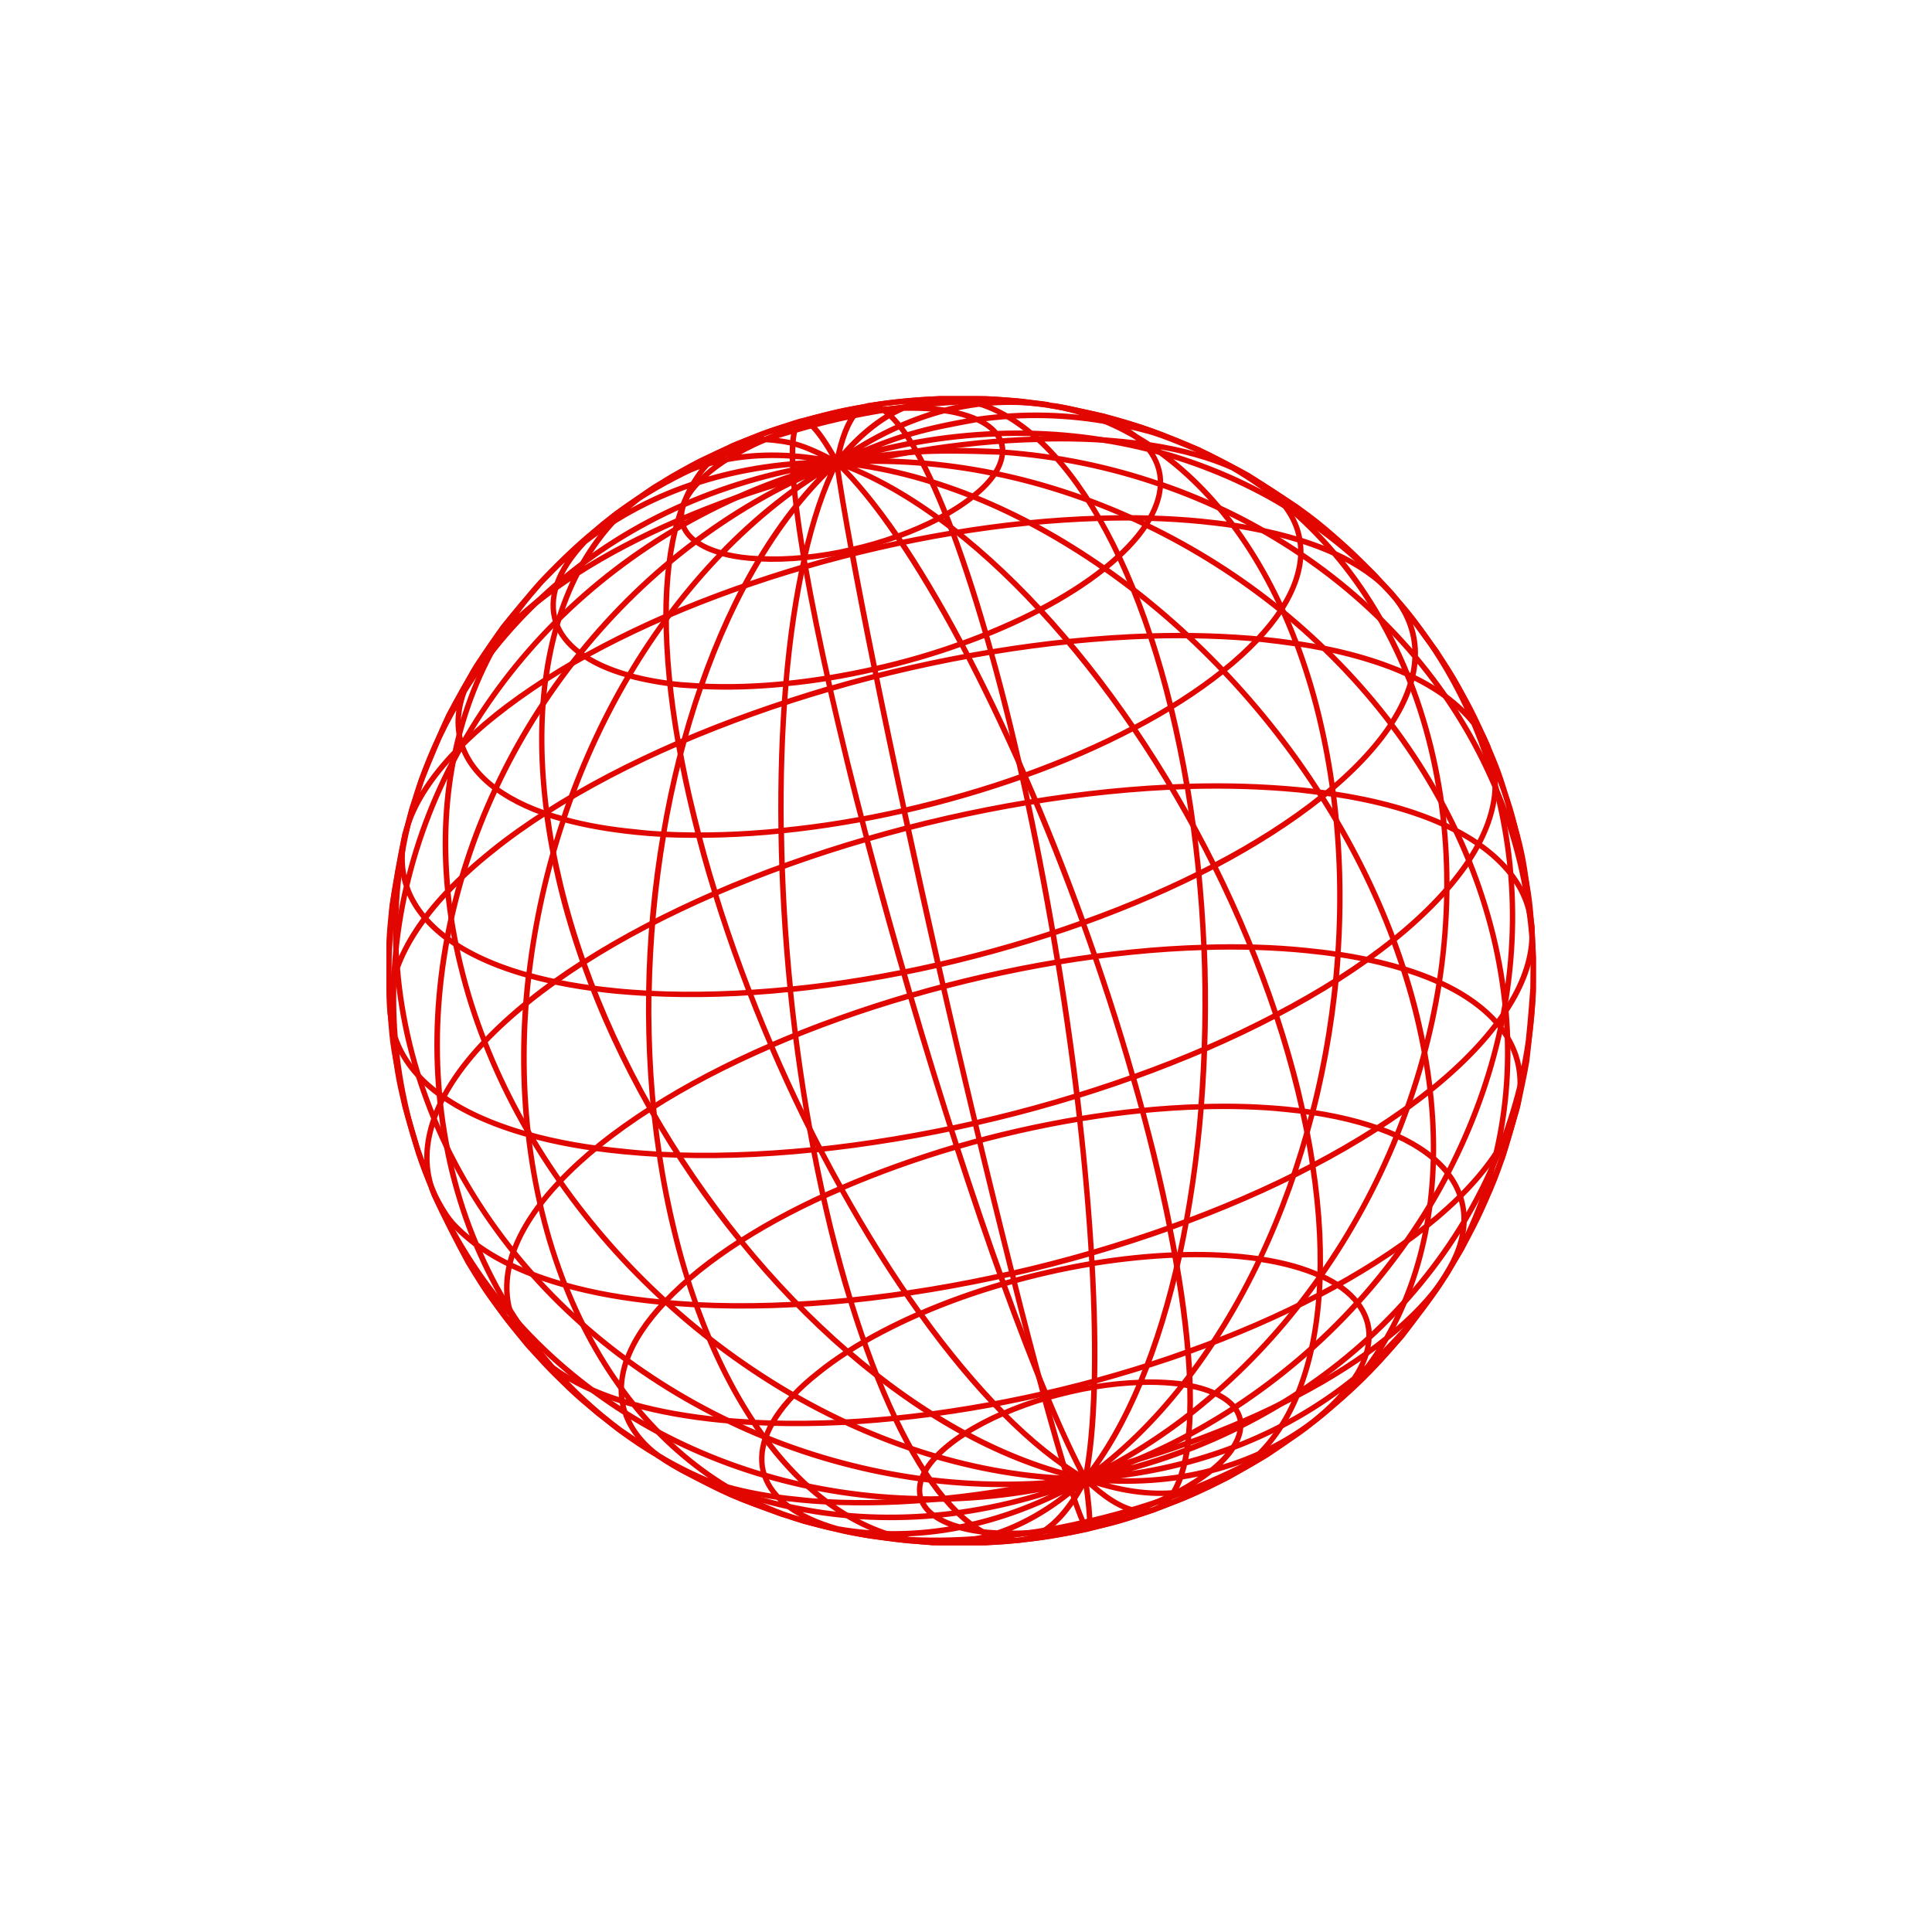
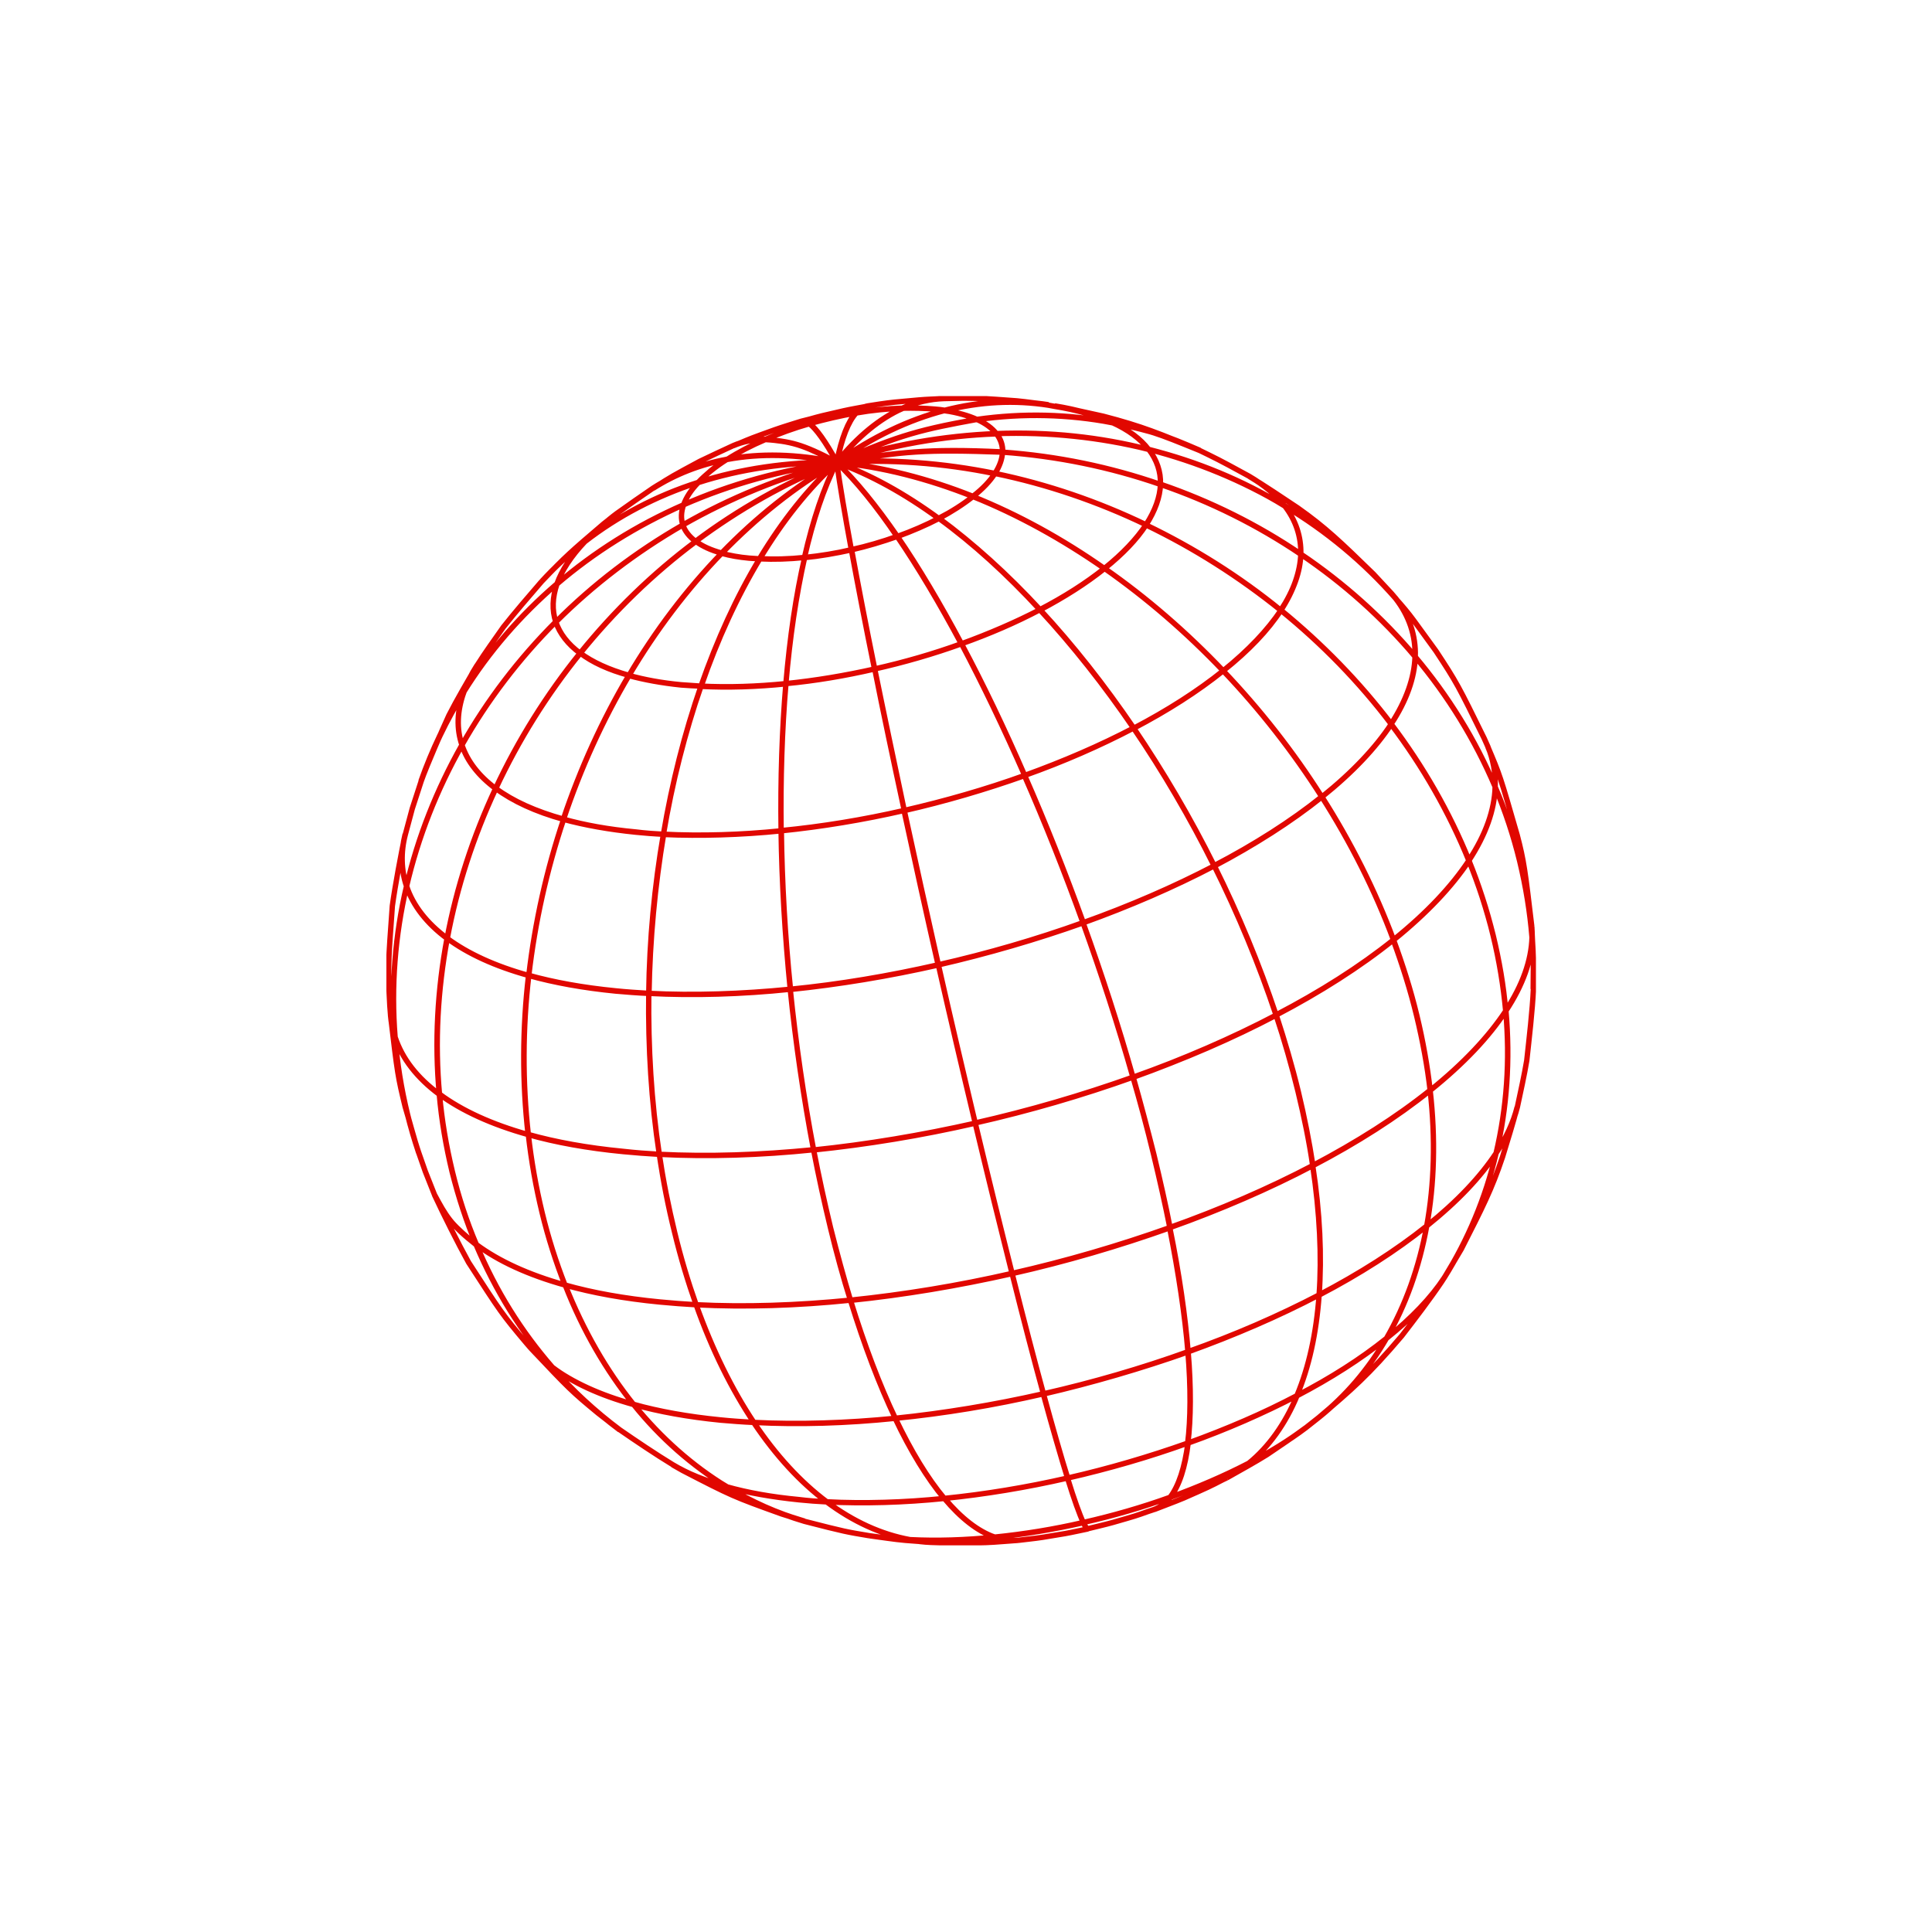
<svg xmlns="http://www.w3.org/2000/svg" width="200" height="200" viewBox="0 0 200 200" fill="none">
  <g clip-path="url(#clip0_4151_14987)">
-     <path d="M128.425 147.628C133.378 145.139 137.834 142.058 141.721 138.479M128.425 147.628C128.425 148.339 128.164 149.074 127.643 149.856M128.425 147.628C123.519 150.093 118.115 151.965 112.238 153.126M128.425 147.628C128.401 148.315 128.141 149.074 127.643 149.832C122.974 151.61 117.855 152.723 112.356 153.079M141.721 138.479C141.674 139.783 141.176 141.205 140.228 142.674M141.721 138.479C145.608 134.901 148.902 130.872 151.557 126.463M141.721 138.479C141.674 139.807 141.176 141.205 140.228 142.651C143.759 139.783 146.793 136.418 149.21 132.673L149.589 132.08C150.846 130.113 151.509 128.241 151.557 126.463M140.228 142.674C136.554 145.637 132.336 148.078 127.643 149.856M140.228 142.674C139.28 144.144 137.834 145.661 135.938 147.178M140.228 142.674C143.759 139.807 146.793 136.441 149.21 132.697C148.025 134.403 146.39 136.655 145.11 138.29C142.005 141.798 140.583 143.409 136.507 146.751C136.317 146.893 136.128 147.059 135.938 147.201C137.834 145.661 139.256 144.144 140.228 142.674ZM127.643 149.856C127.145 150.614 126.387 151.42 125.391 152.226C129.349 151.207 132.881 149.5 135.938 147.178M127.809 145.732C132.549 142.627 136.815 138.977 140.536 134.877M127.809 145.732C128.235 146.301 128.449 146.941 128.449 147.628C133.402 145.139 137.858 142.058 141.745 138.479C141.792 137.176 141.365 135.967 140.536 134.877M127.809 145.732C123.092 148.813 117.926 151.325 112.261 153.15M127.809 145.732C128.259 146.301 128.472 146.941 128.449 147.652C123.543 150.116 118.139 151.989 112.356 153.126M140.536 134.877C144.257 130.777 147.409 126.274 149.898 121.463C148.713 119.946 146.959 118.642 144.612 117.576C142.527 122.695 139.872 127.577 136.72 132.08C138.403 132.839 139.683 133.787 140.536 134.877ZM125.794 144.239C129.894 140.684 133.568 136.56 136.72 132.057C138.403 132.815 139.683 133.763 140.512 134.853C136.815 138.953 132.525 142.603 127.785 145.708C127.358 145.163 126.671 144.665 125.794 144.239ZM125.794 144.239C121.718 147.794 117.215 150.804 112.261 153.15M125.794 144.239C126.695 144.642 127.358 145.139 127.809 145.708C123.092 148.789 117.926 151.301 112.356 153.079M136.696 132.08C135.014 131.322 132.904 130.729 130.416 130.35C128.164 135.09 125.486 139.475 122.452 143.338C123.78 143.528 124.894 143.836 125.771 144.262C129.871 140.684 133.544 136.583 136.696 132.08ZM136.696 132.08C139.872 127.577 142.527 122.695 144.589 117.576M136.696 132.08C135.014 131.298 132.928 130.706 130.416 130.326M118.068 143.101C119.703 139.167 121.054 134.711 122.121 129.9M118.068 143.101C119.229 143.054 120.367 143.101 121.41 143.196C121.789 143.22 122.121 143.267 122.452 143.314M118.068 143.101C116.527 143.148 114.916 143.314 113.28 143.575M118.068 143.101C116.433 147.012 114.537 150.401 112.356 153.103M122.121 129.9C124.325 129.829 126.458 129.9 128.472 130.089C129.136 130.161 129.8 130.232 130.416 130.326M122.121 129.9C123.163 125.089 123.922 119.922 124.349 114.566M122.121 129.9C119.182 129.995 116.124 130.303 113.043 130.8M130.416 130.326C128.164 135.067 125.486 139.451 122.452 143.314M130.416 130.326C132.667 125.586 134.492 120.467 135.867 115.158M122.452 143.314C119.443 147.154 116.053 150.472 112.285 153.15M122.452 143.314C123.78 143.504 124.894 143.836 125.771 144.239C121.694 147.794 117.191 150.78 112.332 153.103M113.28 143.575C113.399 139.807 113.304 135.493 113.043 130.8M113.28 143.575C114.892 143.314 116.504 143.148 118.044 143.101C119.68 139.167 121.054 134.711 122.097 129.9C119.182 129.971 116.124 130.303 113.043 130.8M113.28 143.575C113.186 147.32 112.877 150.567 112.356 153.15M113.043 130.8C112.783 126.132 112.356 121.06 111.764 115.822M113.043 130.8C112.783 126.132 112.356 121.083 111.764 115.822M113.043 130.8C109.986 131.322 106.881 132.033 103.895 132.886C102.307 128.502 100.695 123.738 99.06 118.713M108.422 144.689C107 141.252 105.459 137.271 103.871 132.91C106.881 132.033 109.962 131.322 113.043 130.824C113.304 135.493 113.375 139.807 113.28 143.599C111.645 143.836 110.01 144.215 108.422 144.689ZM108.422 144.689C109.868 148.078 111.171 150.946 112.38 153.15M108.422 144.689C110.01 144.239 111.645 143.859 113.257 143.575C113.138 147.32 112.854 150.567 112.332 153.103M103.871 146.324C100.98 143.409 98.088 139.925 95.268 135.991C97.994 134.806 100.909 133.763 103.895 132.91C105.483 137.294 107 141.276 108.445 144.689M103.871 146.324C105.293 145.684 106.834 145.139 108.445 144.689M103.871 146.324C106.739 149.216 109.583 151.515 112.403 153.15M103.871 146.324C105.317 145.708 106.858 145.139 108.445 144.689M108.445 144.689C109.868 148.102 111.195 150.946 112.38 153.126M82.138 144.428C86.854 147.13 91.832 149.287 96.927 150.78C97.306 150.377 97.757 149.974 98.231 149.595C98.752 149.168 99.297 148.789 99.89 148.41C95.742 146.158 91.666 143.291 87.755 139.925M82.138 144.428C82.849 143.67 83.678 142.911 84.65 142.153M82.138 144.428C77.422 141.703 72.966 138.432 68.889 134.711M82.138 144.428C82.849 143.67 83.702 142.911 84.65 142.153M84.65 142.153C85.598 141.395 86.641 140.636 87.755 139.925M84.65 142.153C85.598 141.371 86.641 140.636 87.755 139.925M87.755 139.925C83.844 136.56 80.123 132.697 76.687 128.454M87.755 139.925C90.007 138.479 92.543 137.176 95.244 135.991M87.755 139.925C83.868 136.56 80.123 132.697 76.687 128.454M79.27 148.813C84.389 150.898 89.817 152.344 95.41 153.103C95.671 152.344 96.169 151.562 96.951 150.78C91.855 149.287 86.878 147.154 82.162 144.428C80.716 145.945 79.768 147.415 79.27 148.813ZM79.27 148.813C74.127 146.727 69.292 144.025 64.884 140.802C65.571 138.859 66.899 136.82 68.889 134.735C72.966 138.456 77.422 141.726 82.138 144.452C80.716 145.921 79.744 147.391 79.27 148.813ZM95.339 155.165C89.746 155.07 84.295 154.24 79.128 152.723M95.339 155.165C95.126 154.525 95.15 153.837 95.386 153.079C89.817 152.321 84.389 150.875 79.246 148.789C78.772 150.187 78.725 151.515 79.128 152.723M95.339 155.165C100.909 155.259 106.644 154.596 112.475 153.079M95.339 155.165C95.126 154.525 95.15 153.837 95.41 153.079C100.956 153.814 106.644 153.861 112.356 153.103M79.128 152.723C73.985 151.207 69.126 149.026 64.695 146.229M79.128 152.723C78.725 151.515 78.772 150.211 79.27 148.789C74.127 146.704 69.292 144.002 64.884 140.778M96.666 156.871C91.476 157.321 86.428 157.013 81.64 155.947C80.361 154.999 79.531 153.908 79.128 152.7C84.271 154.217 89.722 155.046 95.339 155.141C95.552 155.804 96.003 156.397 96.666 156.871ZM96.666 156.871C97.33 157.369 98.231 157.772 99.344 158.08C103.634 157.25 108.019 155.615 112.427 153.055L112.356 153.103M96.666 156.871C101.809 156.421 107.095 155.188 112.356 153.103M99.344 158.103C95.007 158.957 90.765 158.98 86.712 158.269M99.344 158.103C98.231 157.795 97.33 157.369 96.69 156.895C91.5 157.345 86.451 157.013 81.664 155.97C82.92 156.895 84.603 157.677 86.712 158.269M99.344 158.103C100.174 158.34 101.122 158.53 102.189 158.625C102.544 158.649 102.9 158.672 103.279 158.696M99.344 158.103C103.634 157.25 108.019 155.615 112.356 153.126M86.712 158.269C85.551 158.056 84.389 157.795 83.276 157.464M86.712 158.269C84.603 157.677 82.92 156.895 81.64 155.97M86.712 158.269C87.708 158.554 88.822 158.791 90.007 158.957C85.812 158.151 85.646 158.127 83.276 157.464M103.279 158.696C100.956 159.478 98.657 159.786 96.382 159.668C95.576 159.597 94.51 159.549 93.704 159.454C92.59 159.312 91.097 159.146 90.007 158.98C88.822 158.791 87.708 158.554 86.712 158.293C90.765 159.004 95.031 158.98 99.344 158.127C100.174 158.364 101.122 158.53 102.189 158.649C102.568 158.649 102.923 158.672 103.279 158.696ZM103.279 158.696C106.336 157.653 109.394 155.804 112.403 153.055L112.356 153.126M103.279 158.696C104.748 158.767 106.312 158.72 107.924 158.554M103.279 158.696C106.336 157.677 109.37 155.828 112.356 153.126M107.924 158.554C107.095 159.075 106.265 159.36 105.388 159.454M107.924 158.554C106.336 158.72 104.772 158.767 103.279 158.72C100.98 159.502 98.657 159.81 96.382 159.691C97.235 159.715 98.373 159.739 99.226 159.762C100.814 159.762 100.932 159.762 103.824 159.597L105.388 159.454M107.924 158.554C107.095 159.075 106.241 159.36 105.388 159.454M107.924 158.554C109.536 158.388 111.171 158.127 112.783 157.748M107.924 158.554C109.512 157.558 111.005 155.757 112.38 153.055M105.388 159.454C106.147 159.36 107.142 159.241 107.877 159.146C109.133 158.957 109.18 158.957 111.598 158.483L112.617 158.269C112.712 158.246 112.759 158.08 112.783 157.748M112.783 157.748C114.394 157.392 116.006 156.918 117.523 156.373M112.783 157.748C112.83 157.013 112.688 155.496 112.356 153.103M112.806 157.748C112.783 158.08 112.735 158.246 112.64 158.269C113.423 158.08 114.442 157.819 115.2 157.629C116.409 157.298 116.409 157.298 118.779 156.515L119.49 156.278C118.897 156.468 118.257 156.515 117.546 156.373C116.006 156.918 114.418 157.369 112.806 157.748ZM112.806 157.748C112.83 157.013 112.712 155.473 112.356 153.055M112.806 157.748C111.195 158.127 109.559 158.388 107.948 158.554C109.536 157.558 111.029 155.781 112.38 153.103M121.836 154.501C123.709 154.311 125.415 153.79 126.979 152.984M121.836 154.501C120.509 155.188 119.063 155.828 117.523 156.373M121.836 154.501C123.709 154.311 125.439 153.79 126.979 152.984M121.836 154.501C123.163 153.814 124.372 153.055 125.368 152.249C129.326 151.23 132.881 149.524 135.914 147.201C135.654 147.391 135.417 147.604 135.156 147.794C133.971 148.647 132.359 149.785 131.127 150.59C129.894 151.325 128.235 152.297 126.979 152.984M121.836 154.501C119.016 154.785 115.84 154.359 112.285 153.079M121.836 154.501C123.163 153.79 124.349 153.032 125.368 152.226C121.433 153.245 117.072 153.577 112.356 153.103M121.836 154.501C119.016 154.785 115.84 154.359 112.356 153.103M126.979 152.984L126.553 153.197C123.898 154.501 123.898 154.501 122.5 155.093C121.599 155.449 120.391 155.923 119.466 156.278C118.897 156.492 118.234 156.515 117.523 156.373M117.523 156.373C116.077 156.089 114.347 155.022 112.309 153.079L112.356 153.103M117.523 156.373C116.053 156.089 114.323 155.022 112.332 153.103M151.557 126.463C154.187 122.079 156.155 117.339 157.363 112.385M151.557 126.463C151.486 128.241 150.846 130.137 149.613 132.104L151.272 129.307C153.31 125.515 153.429 125.207 155.538 119.78C156.06 118.239 156.605 116.154 157.055 114.613C157.245 113.855 157.34 113.12 157.363 112.385M151.557 126.463C151.604 124.662 151.035 122.956 149.874 121.463M149.874 121.463C147.362 126.274 144.209 130.777 140.512 134.877C141.365 135.967 141.768 137.176 141.721 138.503C145.608 134.924 148.926 130.872 151.557 126.487C151.604 124.662 151.035 122.956 149.874 121.463ZM149.874 121.463C152.362 116.651 154.235 111.579 155.349 106.365M149.874 121.463C152.386 116.651 154.235 111.579 155.349 106.365M149.874 121.463C148.713 119.969 146.935 118.642 144.589 117.576M135.867 115.158C139.327 115.68 142.242 116.509 144.589 117.576M135.867 115.158C135.014 115.04 134.089 114.921 133.165 114.826C130.368 114.566 127.406 114.471 124.349 114.566M135.867 115.158C137.242 109.849 138.118 104.327 138.498 98.781M135.867 115.158C139.327 115.68 142.242 116.509 144.589 117.552C146.674 112.433 148.167 107.1 148.997 101.673C146.177 100.393 142.669 99.421 138.498 98.781M144.589 117.576C146.651 112.456 148.144 107.124 148.997 101.696M124.349 114.566C120.272 114.684 116.03 115.111 111.764 115.822M124.349 114.566C124.775 109.209 124.894 103.663 124.657 98.07C128.33 97.952 131.885 98.07 135.274 98.402C136.388 98.52 137.479 98.639 138.521 98.805C138.142 104.351 137.242 109.873 135.891 115.182C135.014 115.04 134.113 114.945 133.189 114.85C130.368 114.542 127.406 114.471 124.349 114.566ZM111.764 115.822C107.521 116.533 103.231 117.505 99.06 118.713M111.764 115.822C111.171 110.56 110.413 105.086 109.512 99.587M111.764 115.822C116.03 115.111 120.272 114.684 124.325 114.566C124.751 109.209 124.87 103.64 124.633 98.07M99.06 118.713C97.425 113.689 95.813 108.427 94.249 103.071M99.06 118.713C103.208 117.505 107.497 116.533 111.787 115.822C111.195 110.56 110.436 105.109 109.536 99.587C104.416 100.44 99.25 101.625 94.249 103.071M95.244 135.991C92.424 132.057 89.675 127.696 87.068 123.003M95.244 135.991C97.97 134.806 100.885 133.763 103.871 132.886C102.283 128.525 100.672 123.738 99.036 118.713C94.889 119.922 90.836 121.368 87.068 123.003M95.244 135.991C92.424 132.057 89.675 127.672 87.068 123.003M87.068 123.003C83.299 124.638 79.792 126.463 76.687 128.454M87.068 123.003C84.461 118.334 82.019 113.357 79.815 108.214C84.366 106.247 89.224 104.517 94.225 103.047C95.79 108.404 97.425 113.665 99.036 118.69C94.889 119.922 90.86 121.368 87.068 123.003ZM76.687 128.454C75.146 129.45 73.701 130.469 72.373 131.535C71.046 132.602 69.885 133.668 68.889 134.711M76.687 128.454C73.25 124.212 70.098 119.614 67.349 114.779M76.687 128.454C79.792 126.463 83.299 124.638 87.091 123.027C84.484 118.358 82.043 113.381 79.839 108.238C75.289 110.205 71.07 112.385 67.349 114.779M68.889 134.711C64.813 130.99 61.116 126.795 57.964 122.292M68.889 134.711C69.885 133.668 71.046 132.602 72.35 131.535C73.677 130.469 75.123 129.45 76.663 128.454C73.227 124.235 70.075 119.614 67.325 114.779M68.889 134.711C64.813 130.99 61.116 126.819 57.964 122.292M68.889 134.711C66.899 136.797 65.571 138.835 64.884 140.778M64.695 146.229C64.126 144.547 64.197 142.722 64.884 140.778M64.695 146.229C60.286 143.433 56.304 140.044 52.915 136.157C52.252 134.142 52.299 131.938 53.129 129.592C56.494 133.787 60.452 137.555 64.86 140.778C64.197 142.722 64.149 144.57 64.695 146.229ZM64.884 140.778C60.476 137.555 56.518 133.787 53.152 129.592M81.64 155.97C76.853 154.928 72.326 153.15 68.202 150.733M81.64 155.97C80.384 155.022 79.531 153.932 79.152 152.747C73.985 151.23 69.126 149.05 64.718 146.253C65.263 147.912 66.448 149.429 68.202 150.733M68.202 150.733C68.629 151.041 69.103 151.349 69.6 151.633M68.202 150.733C66.804 149.903 65.429 149.002 64.126 148.031M68.202 150.733C66.448 149.429 65.263 147.912 64.742 146.229C60.31 143.457 56.352 140.067 52.963 136.157C53.366 137.366 54.029 138.503 54.954 139.57C57.347 142.248 57.608 142.485 61.898 146.277L64.126 148.031M68.202 150.733C66.78 149.903 65.429 149.002 64.126 148.031M83.276 157.464L80.906 156.729C75.715 154.833 75.502 154.762 70.643 152.226L69.6 151.633M69.6 151.633C67.941 150.59 65.737 149.168 64.126 148.031M135.938 147.178C136.128 147.035 136.317 146.893 136.507 146.727L135.18 147.77C135.417 147.58 135.677 147.391 135.938 147.178ZM157.363 112.385C157.434 110.205 156.747 108.167 155.349 106.365M157.363 112.385C158.145 109.138 158.619 105.773 158.714 102.36L158.738 99.492L158.572 95.913C158.406 93.946 157.671 92.121 156.392 90.462M157.363 112.385C157.411 110.205 156.747 108.167 155.349 106.365M155.349 106.365C153.927 104.564 151.817 102.976 148.997 101.696M155.349 106.365C156.463 101.151 156.842 95.795 156.392 90.462M148.997 101.696C149.826 96.269 150.016 90.77 149.471 85.367M148.997 101.696C146.177 100.417 142.669 99.421 138.498 98.781M138.498 98.781C138.877 93.235 138.735 87.642 138.024 82.191M109.512 99.587C114.631 98.734 119.727 98.212 124.633 98.07M109.512 99.587C108.611 94.065 107.569 88.519 106.407 83.068M109.512 99.587C114.655 98.734 119.751 98.212 124.633 98.07M124.633 98.07C124.396 92.501 123.827 86.884 122.903 81.409M124.633 98.07C128.306 97.952 131.885 98.046 135.251 98.402C136.365 98.52 137.455 98.639 138.498 98.805C138.877 93.259 138.735 87.666 138.024 82.215M124.633 98.07C124.396 92.477 123.827 86.884 122.903 81.409M94.249 103.071C92.685 97.691 91.168 92.24 89.746 86.86M94.249 103.071C89.224 104.517 84.366 106.247 79.839 108.214M67.349 114.779C64.6 109.944 62.253 104.849 60.405 99.634M67.349 114.779C71.07 112.385 75.289 110.181 79.839 108.214M57.964 122.292C59.148 121.036 60.547 119.756 62.135 118.476M57.964 122.292C55.57 124.804 53.982 127.269 53.152 129.592M57.964 122.292C54.811 117.765 52.157 112.93 50.166 107.835M57.964 122.292C54.788 117.789 52.157 112.93 50.166 107.835M62.135 118.476C63.723 117.196 65.477 115.964 67.325 114.779M62.135 118.476C63.723 117.22 65.453 115.964 67.325 114.779M67.325 114.779C64.576 109.92 62.206 104.849 60.381 99.634C58.366 100.938 56.447 102.289 54.717 103.687C52.986 105.086 51.47 106.46 50.166 107.835M53.152 129.592C49.787 125.397 46.99 120.775 44.928 115.798M53.152 129.592C52.323 131.938 52.252 134.142 52.939 136.157M156.392 90.462C154.851 88.495 152.552 86.765 149.471 85.367M156.392 90.462C156.178 87.784 155.728 85.13 155.088 82.475M156.392 90.462C157.671 92.121 158.406 93.946 158.548 95.937C158.311 92.714 158.311 92.714 157.031 86.433C156.249 83.257 156.202 83.163 153.998 77.309C153.642 76.455 153.168 75.65 152.576 74.891M156.392 90.462C156.155 87.784 155.728 85.13 155.088 82.475M156.392 90.462C154.851 88.495 152.528 86.765 149.471 85.367M149.471 85.367C146.39 83.945 142.574 82.878 138.024 82.191M149.471 85.367C149.187 82.665 148.736 79.987 148.096 77.332C147.456 74.678 146.627 72.166 145.655 69.796M138.024 82.191C137.668 79.465 137.17 76.763 136.531 74.109C135.891 71.455 135.109 68.966 134.232 66.62C138.782 67.307 142.598 68.374 145.679 69.796C146.651 72.166 147.456 74.678 148.12 77.332C148.76 79.987 149.234 82.665 149.495 85.367C146.39 83.968 142.574 82.878 138.024 82.191ZM122.903 81.409C126.908 81.29 130.795 81.409 134.469 81.764M122.903 81.409C117.546 81.575 112.001 82.144 106.407 83.068M122.903 81.409C122.429 78.683 121.884 75.981 121.244 73.327C120.604 70.672 119.869 68.184 119.111 65.838C123.116 65.719 127.003 65.838 130.677 66.193C131.909 66.312 133.094 66.454 134.232 66.643C135.109 68.99 135.891 71.502 136.531 74.133C137.17 76.787 137.668 79.465 138.024 82.215M134.469 81.764C135.701 81.883 136.886 82.025 138.024 82.215M134.469 81.764C135.701 81.906 136.886 82.049 138.024 82.215M106.407 83.068C105.815 80.342 105.199 77.64 104.559 75.01M106.407 83.068C112.001 82.144 117.57 81.575 122.879 81.409C122.429 78.683 121.86 75.981 121.22 73.327C120.58 70.672 119.869 68.184 119.087 65.838M106.407 83.068C105.815 80.342 105.199 77.664 104.559 75.01M106.407 83.068C100.814 83.992 95.197 85.272 89.746 86.86M79.839 108.214C77.635 103.071 75.668 97.786 74.032 92.477M74.032 92.477C78.986 90.32 84.295 88.448 89.746 86.86M74.032 92.477C69.079 94.634 64.481 97.027 60.405 99.634M74.032 92.477C73.203 89.822 72.468 87.168 71.828 84.513C71.188 81.859 70.643 79.323 70.217 76.906M74.032 92.477C78.986 90.344 84.271 88.448 89.746 86.86M89.746 86.86C89.035 84.158 88.371 81.48 87.708 78.849M89.746 86.86C89.035 84.182 88.347 81.504 87.708 78.849M60.405 99.634C59.48 97.027 58.698 94.397 58.058 91.766C57.418 89.111 56.921 86.552 56.613 84.063C60.689 81.456 65.287 79.062 70.24 76.906C70.667 79.323 71.188 81.883 71.852 84.513C72.492 87.168 73.227 89.822 74.056 92.477C69.079 94.634 64.481 97.027 60.405 99.634ZM50.166 107.835C47.559 110.56 45.829 113.262 44.928 115.798M50.166 107.835C49.171 105.299 48.341 102.692 47.701 100.037M50.166 107.835C51.47 106.46 52.986 105.062 54.693 103.687C56.423 102.289 58.319 100.938 60.357 99.634C59.457 97.051 58.651 94.42 58.011 91.766C57.371 89.111 56.897 86.552 56.565 84.063C54.551 85.367 52.631 86.718 50.901 88.116C49.171 89.514 47.654 90.889 46.35 92.264M50.166 107.835C49.171 105.275 48.341 102.692 47.701 100.037M50.166 107.835C47.559 110.584 45.829 113.262 44.928 115.798M44.928 115.798C44.028 118.358 43.957 120.752 44.691 122.956M44.928 115.798C43.909 113.31 43.056 110.75 42.392 108.095C41.752 105.441 41.326 102.81 41.112 100.227M52.939 136.157C49.55 132.246 46.753 127.814 44.691 122.956M52.939 136.157C53.342 137.366 54.005 138.503 54.93 139.57L54.48 139.048C50.782 134.379 50.545 134.095 48.483 130.682C47.369 128.62 45.924 125.823 44.952 123.69L44.668 122.956C46.753 127.814 49.55 132.246 52.939 136.157ZM44.691 122.956C44.194 121.771 43.719 120.562 43.317 119.329C42.914 117.907 42.297 116.011 41.942 114.566C40.662 108.285 40.662 108.285 40.425 105.086C40.307 103.545 40.544 101.933 41.136 100.251C41.349 102.858 41.776 105.465 42.416 108.119C43.056 110.774 43.909 113.333 44.952 115.822C44.028 118.358 43.957 120.752 44.691 122.956ZM44.691 122.956L44.976 123.69L44.028 121.297L43.34 119.329C43.719 120.562 44.194 121.771 44.691 122.956ZM155.088 82.475C154.448 79.821 153.595 77.285 152.576 74.891M155.088 82.475C154.448 79.844 153.595 77.309 152.576 74.891M152.576 74.891C151.035 72.924 148.736 71.194 145.655 69.796M152.576 74.891C150.94 71.004 148.831 67.449 146.366 64.25M152.576 74.891C153.168 75.65 153.642 76.455 154.021 77.309L153.642 76.455C152.007 72.853 151.817 72.545 148.641 67.402L146.366 64.25M152.576 74.891C150.94 71.028 148.855 67.473 146.366 64.25M145.655 69.796C143.712 65.055 141.176 60.861 138.118 57.282M104.559 75.01C103.919 72.355 103.255 69.867 102.591 67.497M104.559 75.01C103.895 72.355 103.255 69.867 102.591 67.497M102.591 67.497C108.185 66.572 113.731 66.004 119.087 65.838M102.591 67.497C97.022 68.421 91.381 69.701 85.93 71.289M102.591 67.497C101.264 62.78 99.937 58.656 98.657 55.172M102.591 67.497C108.185 66.572 113.754 66.004 119.087 65.838M102.591 67.497C101.288 62.78 99.961 58.656 98.657 55.172M119.087 65.838C117.523 61.145 115.745 57.068 113.778 53.656M119.087 65.838C123.092 65.719 126.979 65.838 130.653 66.193C131.885 66.335 133.07 66.478 134.208 66.643C132.454 61.951 130.226 57.827 127.643 54.39C126.6 54.224 125.51 54.106 124.396 53.987C121.007 53.656 117.452 53.537 113.778 53.656M119.087 65.838C117.546 61.145 115.745 57.068 113.778 53.656M87.708 78.849C87.068 76.195 86.475 73.682 85.93 71.289M85.93 71.289C80.479 72.877 75.17 74.749 70.217 76.906M85.93 71.289C84.864 66.525 84.01 62.282 83.37 58.656M70.217 76.906C69.363 72.047 68.96 67.662 68.96 63.799M70.217 76.906C75.17 74.773 80.479 72.877 85.93 71.265C84.864 66.501 84.01 62.259 83.37 58.633C78.37 60.102 73.511 61.832 68.96 63.799M47.701 100.037C47.061 97.383 46.611 94.799 46.35 92.264M47.701 100.037C47.038 97.407 46.611 94.799 46.35 92.264M46.35 92.264C43.743 94.989 42.013 97.691 41.112 100.227M46.35 92.264C45.853 87.192 46.113 82.357 47.085 77.877C44.691 80.39 43.103 82.855 42.274 85.177C41.112 89.988 40.686 95.037 41.112 100.227M46.35 92.264C43.767 95.013 42.013 97.691 41.112 100.227M41.112 100.227C40.52 101.91 40.283 103.521 40.401 105.062L40.33 104.137C40.188 98.07 40.188 97.715 40.591 93.804C40.923 91.576 41.444 88.59 41.918 86.386C42.013 85.983 42.132 85.604 42.274 85.201C41.112 89.988 40.686 95.037 41.112 100.227ZM146.366 64.25L144.02 61.406C142.622 59.818 140.654 58.443 138.118 57.282M138.118 57.282C135.085 53.703 131.553 50.74 127.667 48.465C128.235 48.726 128.78 49.01 129.278 49.295C130.795 50.243 132.81 51.523 134.279 52.542C138.758 56.049 139.114 56.334 142.124 59.367L143.996 61.382C142.622 59.818 140.654 58.443 138.118 57.282ZM127.643 54.367C130.203 57.827 132.43 61.927 134.208 66.62C138.758 67.307 142.574 68.397 145.679 69.772C143.735 65.032 141.176 60.837 138.142 57.258C135.322 55.978 131.814 55.006 127.643 54.367ZM127.643 54.367C125.06 50.93 122.144 48.133 118.969 46.048M127.643 54.367C131.814 55.006 135.322 56.002 138.142 57.282C135.085 53.703 131.577 50.74 127.69 48.465M113.778 53.656C108.872 53.798 103.777 54.319 98.657 55.172M113.778 53.656C111.811 50.243 109.678 47.493 107.426 45.455M113.778 53.656C117.452 53.537 121.007 53.632 124.372 53.964C125.486 54.082 126.576 54.201 127.619 54.367C125.036 50.93 122.121 48.133 118.945 46.048C118.092 45.929 117.167 45.811 116.243 45.716C113.446 45.455 110.484 45.36 107.426 45.455M113.778 53.656C111.811 50.243 109.678 47.493 107.45 45.455C103.374 45.574 99.131 46 94.865 46.711M98.657 55.172C93.538 56.026 88.371 57.211 83.37 58.656M98.657 55.172C97.354 51.688 96.074 48.844 94.865 46.711M83.37 58.656C82.731 55.03 82.328 51.996 82.138 49.603M83.37 58.656C88.371 57.187 93.538 56.026 98.633 55.172C97.33 51.688 96.05 48.844 94.841 46.711C90.575 47.422 86.309 48.394 82.138 49.603M83.37 58.656C82.731 55.006 82.328 51.973 82.138 49.603M83.37 58.656C78.37 60.102 73.511 61.832 68.96 63.799M68.96 63.799C68.96 59.936 69.363 56.618 70.169 53.892M56.589 84.063C55.949 79.11 55.925 74.512 56.47 70.364M56.589 84.063C60.665 81.456 65.263 79.062 70.217 76.929C69.363 72.071 68.96 67.686 68.96 63.823C64.41 65.79 60.191 67.971 56.47 70.364M56.589 84.063C54.551 85.367 52.655 86.718 50.925 88.116C49.194 89.491 47.678 90.889 46.374 92.264C45.876 87.192 46.137 82.357 47.109 77.877M56.47 70.364C54.622 71.549 52.868 72.782 51.28 74.062C49.692 75.341 48.294 76.621 47.109 77.877M56.47 70.364C57.016 66.217 58.153 62.52 59.765 59.344C62.87 57.353 66.377 55.528 70.146 53.892C69.363 56.618 68.937 59.936 68.937 63.799C64.434 65.766 60.215 67.971 56.47 70.364ZM47.109 77.877C48.08 73.398 49.716 69.274 51.991 65.6M47.109 77.877C48.294 76.621 49.692 75.341 51.304 74.062C52.892 72.805 54.622 71.549 56.494 70.364C57.039 66.217 58.153 62.496 59.788 59.344M47.109 77.877C48.057 73.398 49.716 69.274 51.991 65.6M47.109 77.877C44.715 80.39 43.103 82.855 42.297 85.177M118.969 46.048C122.429 46.569 125.344 47.399 127.69 48.465M118.969 46.048C115.793 43.962 112.38 42.587 108.825 41.971M127.69 48.465C126.647 47.92 125.273 47.138 124.206 46.64M127.69 48.465C128.259 48.726 128.804 49.01 129.326 49.295C128.093 48.584 126.387 47.73 125.107 47.067L124.206 46.64M127.69 48.465C126.671 47.873 125.249 47.185 124.206 46.64M107.426 45.455C105.199 43.417 102.852 42.113 100.482 41.545M107.426 45.455C110.484 45.36 113.446 45.431 116.219 45.716C117.144 45.811 118.044 45.906 118.921 46.048C115.769 43.962 112.332 42.587 108.777 41.971C108.161 41.876 107.497 41.805 106.834 41.734C104.819 41.545 102.686 41.474 100.482 41.545M94.865 46.711C93.656 44.578 92.495 43.133 91.452 42.469M94.865 46.711C99.131 46 103.374 45.574 107.45 45.479C105.199 43.441 102.876 42.113 100.506 41.568C97.591 41.639 94.533 41.971 91.452 42.469M82.138 49.603C77.99 50.812 73.938 52.257 70.169 53.892M82.138 49.603C81.948 47.233 81.996 45.526 82.257 44.531M82.138 49.603C86.309 48.394 90.599 47.422 94.841 46.688C93.633 44.554 92.471 43.133 91.429 42.445M70.169 53.892C70.951 51.167 72.136 49.058 73.653 47.636M70.169 53.892C73.938 52.257 77.99 50.812 82.162 49.626C81.972 47.233 82.019 45.526 82.28 44.554M70.169 53.892C70.975 51.167 72.136 49.058 73.653 47.636M70.169 53.892C66.401 55.528 62.893 57.353 59.788 59.344M51.991 65.6C52.986 64.558 54.148 63.491 55.475 62.425C56.802 61.358 58.248 60.339 59.788 59.344M51.991 65.6C50.925 66.715 50.071 67.805 49.384 68.871M51.991 65.6C53.176 63.681 54.551 61.88 56.044 60.221M51.991 65.6C52.963 64.558 54.124 63.491 55.451 62.401C56.779 61.334 58.224 60.315 59.765 59.32C61.4 56.168 63.533 53.537 66.14 51.546C65.311 52.091 64.528 52.636 63.794 53.181L62.467 54.224C59.694 56.523 59.338 56.879 56.044 60.221M51.991 65.6C50.948 66.715 50.071 67.805 49.384 68.871M51.991 65.6C53.176 63.657 54.527 61.856 56.044 60.221M59.788 59.344C61.424 56.191 63.557 53.561 66.164 51.57M42.297 85.177C42.653 83.708 43.08 82.286 43.577 80.864M42.297 85.177C42.155 85.58 42.037 85.983 41.942 86.362L42.653 83.708L43.577 80.864M42.297 85.177C42.653 83.731 43.08 82.286 43.577 80.864M43.577 80.864C44.383 78.802 45.521 76.052 46.469 74.062C47.322 72.497 48.46 70.388 49.384 68.871M49.384 68.871C50.19 67.686 51.233 66.098 52.086 64.937C53.247 63.491 54.811 61.595 56.044 60.221M124.206 46.64C119.443 44.602 119.253 44.554 114.205 43.085C112.712 42.73 110.697 42.303 109.18 42.019C109.062 42.019 108.943 41.995 108.825 41.971M108.825 41.971C108.73 41.947 108.635 41.947 108.54 41.924C107.569 41.782 106.241 41.639 105.27 41.521C103.279 41.331 103.065 41.331 99.747 41.236L97.733 41.26C98.657 41.236 99.582 41.331 100.506 41.545C102.71 41.474 104.843 41.545 106.881 41.734C107.545 41.805 108.208 41.876 108.825 41.971ZM100.482 41.545C99.558 41.331 98.633 41.236 97.709 41.26C96.951 41.284 95.908 41.355 95.126 41.402C93.751 41.497 93.68 41.497 91.073 41.829L89.817 42.019C90.315 41.924 90.86 42.09 91.429 42.445M100.482 41.545C97.567 41.639 94.51 41.947 91.429 42.445M91.452 42.469C90.883 42.113 90.338 41.971 89.841 42.042C89.106 42.161 88.111 42.35 87.376 42.493C86.167 42.753 86.167 42.753 83.797 43.37L82.944 43.606C82.636 43.701 82.422 44.009 82.28 44.554M91.452 42.469C88.371 42.967 85.266 43.678 82.28 44.554M82.257 44.531C85.266 43.654 88.347 42.943 91.429 42.445M82.257 44.531C82.422 43.986 82.636 43.678 82.92 43.583C82.091 43.843 81 44.199 80.195 44.46C78.938 44.886 78.938 44.886 76.474 45.882L75.905 46.119C75.099 46.498 74.341 46.996 73.653 47.636M82.257 44.531C79.27 45.408 76.355 46.451 73.653 47.636M73.653 47.636C76.379 46.451 79.294 45.408 82.28 44.554M73.653 47.636C70.928 48.821 68.392 50.148 66.164 51.57M66.164 51.57C66.638 51.214 67.112 50.883 67.586 50.575M66.164 51.57C68.392 50.124 70.928 48.821 73.653 47.659C74.341 46.996 75.075 46.498 75.905 46.142C74.838 46.617 73.464 47.28 72.421 47.778C70.785 48.631 70.785 48.631 67.847 50.409L67.586 50.575M66.164 51.57C65.334 52.091 64.552 52.636 63.818 53.205C64.931 52.399 66.448 51.333 67.586 50.575M66.164 51.57C66.614 51.214 67.088 50.883 67.586 50.575M112.38 153.126C117.096 153.577 121.457 153.269 125.391 152.249C126.41 151.444 127.169 150.638 127.667 149.856C122.998 151.633 117.878 152.747 112.261 153.126H112.38ZM112.238 153.126C112.285 153.103 112.332 153.103 112.356 153.079M112.238 153.126C112.285 153.103 112.309 153.103 112.356 153.103M112.238 153.126L112.356 153.103M112.356 153.079C108.232 152.202 104.037 150.59 99.913 148.363C99.321 148.742 98.752 149.145 98.254 149.548C97.757 149.95 97.306 150.353 96.927 150.756C101.999 152.249 107.189 153.055 112.451 153.103C106.644 153.885 100.932 153.837 95.386 153.103C95.647 152.368 96.145 151.586 96.903 150.78C101.975 152.249 107.142 153.079 112.332 153.126M112.261 153.15C112.285 153.126 112.332 153.126 112.356 153.126M112.356 153.126C106.621 154.619 100.909 155.283 95.339 155.188C95.552 155.828 96.003 156.397 96.666 156.895C101.809 156.421 107.095 155.188 112.451 153.079M112.356 153.126C112.38 153.103 112.403 153.103 112.427 153.079M112.356 153.126C112.38 153.103 112.403 153.079 112.403 153.079C112.38 153.103 112.356 153.126 112.356 153.126ZM112.332 153.103C109.583 151.491 106.715 149.192 103.848 146.301C102.402 146.941 101.075 147.628 99.89 148.386C104.014 150.614 108.208 152.226 112.427 153.126M112.332 153.103C112.332 153.103 112.309 153.079 112.285 153.055C112.285 153.055 112.309 153.079 112.332 153.103ZM112.309 153.15C114.513 150.377 116.433 146.988 118.068 143.077C119.229 143.054 120.367 143.077 121.433 143.172C121.789 143.196 122.144 143.243 122.476 143.291C119.466 147.13 116.077 150.448 112.38 153.079M99.913 148.386C95.766 146.135 91.689 143.267 87.779 139.901C90.007 138.479 92.543 137.152 95.268 135.967C98.088 139.901 101.004 143.385 103.871 146.301C102.426 146.941 101.098 147.628 99.913 148.386ZM157.34 112.385C158.122 109.115 158.596 105.773 158.69 102.36C158.525 104.588 158.288 107.574 157.979 109.802C157.695 111.248 157.363 113.191 157.008 114.613C157.221 113.855 157.34 113.12 157.34 112.385ZM94.225 103.071C92.661 97.715 91.144 92.264 89.722 86.86C95.173 85.272 100.814 83.992 106.384 83.068C107.545 88.519 108.588 94.065 109.488 99.587C104.393 100.44 99.25 101.602 94.225 103.071ZM108.801 41.995C108.706 41.971 108.611 41.971 108.517 41.947L109.157 42.042C109.062 42.019 108.92 41.995 108.801 41.995Z" stroke="#E10700" stroke-width="0.555" stroke-miterlimit="10" />
    <path d="M94.178 159.383C94.913 159.502 95.671 159.597 96.406 159.644C95.6 159.62 94.534 159.502 93.704 159.454C92.59 159.36 91.121 159.123 90.007 158.98M94.178 159.383C93.491 159.336 92.803 159.289 92.116 159.241M94.178 159.383C91.192 158.838 88.3 157.511 85.575 155.473M94.178 159.383C93.491 159.36 92.803 159.289 92.116 159.241M92.116 159.241C91.381 159.17 90.694 159.075 90.007 158.98M92.116 159.241C91.381 159.17 90.67 159.075 90.007 158.98M90.007 158.98C87.613 158.578 87.518 158.578 83.276 157.487C80.479 156.658 77.777 155.473 75.241 153.932C77.422 154.525 79.934 154.975 82.731 155.259C83.655 155.354 84.603 155.425 85.575 155.473M105.412 159.454C104.606 159.526 103.777 159.431 102.947 159.146M105.412 159.454L103.824 159.573C102.284 159.691 102.283 159.691 99.226 159.739C98.373 159.739 97.235 159.691 96.382 159.668C95.624 159.644 94.889 159.549 94.154 159.407C96.951 159.549 99.913 159.454 102.947 159.146M105.412 159.454C104.606 159.549 103.777 159.431 102.947 159.146M105.412 159.454C106.147 159.36 107.142 159.265 107.901 159.146C110.389 158.743 110.389 158.743 111.621 158.483L112.641 158.269C112.522 158.293 112.356 158.08 112.143 157.629C109.086 158.317 105.981 158.838 102.947 159.146M121.125 154.999C120.651 155.615 120.106 156.018 119.49 156.255L118.779 156.492C117.594 156.918 117.594 156.918 115.2 157.606C114.442 157.819 113.399 158.056 112.641 158.246C112.522 158.269 112.356 158.056 112.143 157.606M121.125 154.999C118.234 156.042 115.2 156.918 112.143 157.606M121.125 154.999C122.026 153.814 122.642 151.918 122.974 149.382M121.125 154.999C118.234 156.042 115.224 156.918 112.143 157.606M112.143 157.606C111.764 156.8 111.195 155.236 110.508 153.008M112.143 157.606C109.086 158.317 106.004 158.815 102.947 159.123C101.241 158.53 99.487 157.179 97.757 155.117M127.003 152.984C127.809 152.558 128.567 152.06 129.278 151.467M127.003 152.984L126.6 153.174C125.226 153.885 125.131 153.932 122.547 155.07C121.647 155.449 120.414 155.899 119.514 156.255C120.13 156.042 120.675 155.615 121.149 154.999M127.003 152.984C127.809 152.558 128.567 152.036 129.278 151.467M127.003 152.984C128.259 152.273 129.942 151.349 131.151 150.59C132.383 149.761 133.995 148.671 135.18 147.794C133.45 149.097 131.459 150.33 129.278 151.467M129.278 151.467C126.766 152.771 124.017 153.956 121.149 154.999M129.278 151.467C131.364 149.761 133.047 147.415 134.279 144.476C130.795 146.301 127.003 147.936 122.998 149.382C122.69 151.918 122.073 153.814 121.149 154.999M149.234 132.697L149.613 132.104M149.234 132.697C149.305 132.554 149.4 132.412 149.495 132.294M149.234 132.697C149.329 132.554 149.4 132.412 149.495 132.294M149.234 132.697C148.073 134.427 146.39 136.631 145.11 138.29C141.65 142.366 139.944 143.836 136.507 146.751M149.613 132.104C149.566 132.175 149.542 132.223 149.495 132.294M149.613 132.104L151.272 129.307C153.476 124.97 154.401 123.169 155.538 119.78C156.012 118.239 156.652 116.177 157.055 114.613C156.676 116.154 155.941 117.742 154.875 119.377M149.495 132.294C151.96 128.359 153.785 124.022 154.875 119.377M149.495 132.294C148.168 134.332 146.177 136.441 143.522 138.551M149.495 132.294C151.96 128.383 153.785 124.022 154.875 119.377M149.495 132.294C148.168 134.308 146.177 136.418 143.522 138.551M75.241 153.909C77.777 155.449 80.455 156.658 83.276 157.464L80.929 156.729C75.858 154.904 75.763 154.857 70.667 152.226L69.624 151.633C71.165 152.534 73.037 153.292 75.241 153.909ZM75.241 153.909C71.686 151.752 68.439 148.884 65.595 145.376C62.087 144.405 59.267 143.101 57.158 141.537C59.267 143.954 61.614 146.111 64.15 148.007C65.761 149.121 67.942 150.59 69.624 151.61C71.165 152.534 73.037 153.316 75.241 153.909ZM85.575 155.473C82.849 153.435 80.313 150.685 78.014 147.249C76.853 147.178 75.715 147.106 74.578 146.988C71.212 146.656 68.202 146.111 65.572 145.376C68.392 148.884 71.662 151.728 75.218 153.909C77.398 154.525 79.91 154.975 82.707 155.236C83.655 155.354 84.603 155.425 85.575 155.473ZM85.598 155.473C89.462 155.662 93.585 155.544 97.78 155.117C99.51 157.179 101.264 158.53 102.971 159.123C99.937 159.431 96.975 159.526 94.202 159.383C91.215 158.838 88.324 157.511 85.598 155.473ZM85.598 155.473C82.873 153.435 80.313 150.662 78.038 147.249M85.598 155.473C89.462 155.662 93.562 155.544 97.757 155.117M110.508 153.008C106.265 153.98 101.952 154.691 97.757 155.117M110.508 153.008C114.774 152.036 118.969 150.804 122.974 149.382M110.508 153.008C109.82 150.78 108.967 147.841 107.995 144.286C102.876 145.447 97.709 146.301 92.661 146.822C94.296 150.259 96.003 153.032 97.733 155.117C101.975 154.691 106.265 153.98 110.508 153.008ZM97.757 155.117C96.027 153.055 94.32 150.259 92.685 146.822M122.974 149.382C123.282 146.846 123.306 143.67 122.998 139.925C118.187 141.655 113.138 143.125 108.019 144.286M122.974 149.382C118.969 150.827 114.774 152.036 110.531 153.008C109.82 150.756 108.991 147.841 108.019 144.286M136.507 146.751C139.304 144.523 141.65 141.75 143.522 138.551M136.507 146.751L135.156 147.818C133.426 149.121 131.435 150.353 129.255 151.491C131.34 149.785 133.023 147.438 134.255 144.499C137.739 142.675 140.868 140.684 143.522 138.551M136.507 146.751C139.304 144.499 141.674 141.75 143.522 138.551M143.522 138.551C145.513 135.138 146.911 131.227 147.694 126.914M143.522 138.551C140.868 140.684 137.739 142.675 134.255 144.476M143.522 138.551C145.489 135.138 146.911 131.227 147.694 126.914M154.875 119.377C153.263 121.818 150.893 124.354 147.694 126.914M154.875 119.377C155.965 114.732 156.344 109.778 155.87 104.659M154.875 119.377C153.287 121.818 150.893 124.354 147.694 126.914M57.158 141.561C59.267 143.978 61.614 146.135 64.15 148.031L61.898 146.277C59.149 144.002 58.983 143.836 54.954 139.57M57.158 141.561C56.305 140.944 55.57 140.257 54.954 139.57M57.158 141.561C53.958 137.887 51.304 133.621 49.289 128.857M57.158 141.561C56.305 140.921 55.57 140.257 54.954 139.57M54.954 139.57L54.503 139.048C51.944 136.015 51.825 135.801 48.507 130.682C47.37 128.62 45.971 125.823 44.976 123.69C46.161 126.203 47.133 127.032 49.289 128.857M92.685 146.822C87.637 147.32 82.683 147.486 78.038 147.249M92.685 146.822C91.049 143.386 89.485 139.285 88.04 134.593M92.685 146.822C87.637 147.343 82.683 147.486 78.038 147.249M92.685 146.822C97.733 146.324 102.9 145.471 108.019 144.286M78.038 147.249C75.763 143.836 73.748 139.759 72.065 135.067M78.038 147.249C76.877 147.201 75.715 147.106 74.601 147.012C71.236 146.68 68.226 146.135 65.595 145.4M78.038 147.249C75.763 143.836 73.724 139.759 72.065 135.067M108.019 144.286C107.047 140.731 105.957 136.56 104.772 131.82M134.255 144.476C135.488 141.537 136.27 138.029 136.554 134.048M134.255 144.476C130.795 146.301 126.979 147.96 122.95 149.405C123.258 146.869 123.282 143.694 122.974 139.949C127.785 138.219 132.383 136.228 136.554 134.048M134.255 144.476C135.488 141.561 136.27 138.053 136.554 134.048M136.554 134.048C140.726 131.867 144.494 129.473 147.694 126.914M136.554 134.048C136.839 130.042 136.649 125.563 135.891 120.657M136.554 134.048C132.383 136.228 127.809 138.219 122.974 139.925C122.666 136.204 122.026 131.891 121.078 127.08C126.339 125.207 131.34 123.051 135.891 120.657M147.694 126.914C148.476 122.6 148.618 117.884 148.049 112.883M147.694 126.914C144.518 129.473 140.749 131.867 136.554 134.071C136.839 130.066 136.625 125.586 135.891 120.68C140.465 118.287 144.565 115.68 148.049 112.883M147.694 126.914C148.476 122.6 148.618 117.908 148.049 112.883M158.572 95.937L158.738 99.516L158.714 102.384C158.785 100.606 158.738 98.829 158.596 97.051M158.572 95.937C158.596 96.316 158.619 96.672 158.596 97.051M158.572 95.937C158.596 96.293 158.619 96.672 158.596 97.051M158.572 95.937C157.885 90.154 157.766 89.135 157.055 86.433C155.278 80.271 155.278 80.271 154.022 77.309C154.59 78.612 154.827 80.01 154.78 81.48C155.823 83.945 156.676 86.504 157.316 89.135C157.956 91.79 158.382 94.42 158.596 97.051M49.289 128.857C48.294 126.463 47.464 123.951 46.801 121.297C46.161 118.642 45.711 115.964 45.474 113.286C43.175 111.58 41.634 109.589 40.899 107.385M49.289 128.857C46.658 126.795 46.137 125.823 44.976 123.667L44.028 121.273L43.34 119.306C42.89 118.002 42.511 116.675 42.179 115.324C41.539 112.693 41.113 110.039 40.899 107.385M65.595 145.4C62.775 141.892 60.357 137.769 58.509 133.028M65.595 145.4C62.087 144.428 59.267 143.125 57.181 141.537C53.982 137.863 51.304 133.621 49.313 128.833M65.595 145.4C62.775 141.892 60.381 137.745 58.509 133.028M58.509 133.028C54.693 131.962 51.612 130.54 49.313 128.833M58.509 133.028C61.353 133.834 64.647 134.427 68.321 134.782C69.553 134.901 70.786 134.996 72.065 135.067M49.313 128.833C48.294 126.44 47.464 123.927 46.824 121.273C46.184 118.619 45.734 115.964 45.497 113.262C47.796 114.969 50.877 116.391 54.693 117.457M49.313 128.833C51.588 130.54 54.669 131.962 58.485 133.028M72.065 135.067C77.137 135.327 82.517 135.138 88.04 134.593M72.065 135.067C71.236 132.72 70.478 130.232 69.838 127.577M72.065 135.067C70.786 134.996 69.553 134.901 68.297 134.782C64.624 134.427 61.353 133.834 58.485 133.028M72.065 135.067C77.137 135.327 82.541 135.161 88.04 134.593M88.04 134.593C93.562 134.024 99.202 133.1 104.772 131.82M88.04 134.593C87.329 132.246 86.641 129.734 85.978 127.103C85.338 124.449 84.745 121.747 84.224 119.021M104.772 131.82C104.18 129.45 103.54 126.937 102.9 124.283C102.26 121.652 101.596 118.95 100.956 116.249M104.772 131.82C110.342 130.564 115.84 128.952 121.102 127.08C120.628 124.686 120.059 122.15 119.419 119.495C118.779 116.841 118.068 114.187 117.286 111.508M104.772 131.843C110.342 130.587 115.84 128.976 121.102 127.103C122.073 131.891 122.69 136.204 122.998 139.949C118.163 141.655 113.115 143.125 108.019 144.31C107.047 140.755 105.957 136.583 104.772 131.843ZM104.772 131.843C104.18 129.473 103.563 126.961 102.9 124.307C102.26 121.652 101.596 118.974 100.956 116.272M104.772 131.843C99.202 133.1 93.562 134.048 88.04 134.616C87.305 132.27 86.618 129.781 85.978 127.127C85.338 124.473 84.745 121.771 84.224 119.045M135.891 120.657C135.535 118.192 135.014 115.656 134.374 113.002C133.734 110.371 132.976 107.716 132.099 105.086M135.891 120.657C140.441 118.263 144.565 115.656 148.049 112.859C147.765 110.371 147.314 107.787 146.674 105.133C146.035 102.479 145.205 99.871 144.257 97.288M148.049 112.883C151.533 110.086 154.116 107.313 155.87 104.659M148.049 112.883C147.765 110.394 147.291 107.811 146.651 105.157C146.011 102.502 145.181 99.895 144.233 97.312C147.717 94.515 150.301 91.742 152.054 89.088M148.049 112.883C151.533 110.086 154.14 107.313 155.87 104.659M154.78 81.456C155.823 83.897 156.676 86.457 157.316 89.112C157.956 91.766 158.382 94.397 158.596 97.027C158.525 99.421 157.624 101.981 155.87 104.635C155.657 102.076 155.207 99.469 154.567 96.814C153.903 94.16 153.074 91.576 152.054 89.064C153.808 86.41 154.709 83.85 154.78 81.456ZM154.78 81.456C152.718 76.55 149.898 72.023 146.485 67.971M154.78 81.456C154.709 83.85 153.808 86.41 152.054 89.088M154.78 81.456C152.694 76.55 149.898 72.023 146.485 67.971M154.78 81.456C154.827 79.987 154.567 78.612 154.022 77.285L153.642 76.432C150.964 70.981 150.798 70.649 148.642 67.378L146.366 64.25M40.899 107.385C40.473 102.099 40.899 96.838 42.084 91.742M40.899 107.385C40.639 106.626 40.496 105.868 40.425 105.038L40.354 104.114C40.141 100.156 40.188 99.682 40.615 93.781C40.923 91.553 41.492 88.566 41.942 86.362C41.468 88.258 41.516 90.083 42.084 91.742M58.485 133.028C57.561 130.658 56.755 128.17 56.115 125.515C55.475 122.861 55.001 120.183 54.693 117.457M54.693 117.457C57.537 118.263 60.831 118.856 64.505 119.211C65.737 119.33 66.97 119.424 68.25 119.495M54.693 117.457C54.077 112.03 54.1 106.46 54.74 100.985M54.693 117.457C50.877 116.391 47.796 114.969 45.497 113.286C44.999 107.906 45.308 102.479 46.303 97.146M69.838 127.577C69.198 124.923 68.653 122.221 68.25 119.495M69.838 127.577C69.174 124.923 68.653 122.221 68.25 119.495M68.25 119.495C73.322 119.756 78.701 119.567 84.224 119.021M68.25 119.495C67.42 114.021 67.088 108.427 67.159 102.834M68.25 119.495C66.993 119.424 65.737 119.33 64.481 119.187C60.808 118.832 57.537 118.239 54.669 117.434C54.053 112.006 54.077 106.46 54.717 100.962C57.347 101.696 60.357 102.242 63.723 102.573C64.861 102.692 65.998 102.763 67.159 102.834M68.25 119.495C67.42 114.021 67.088 108.404 67.159 102.834M68.25 119.495C73.322 119.756 78.725 119.59 84.224 119.021M84.224 119.021C83.181 113.57 82.375 107.977 81.806 102.407M100.956 116.272C95.387 117.552 89.746 118.476 84.224 119.045M100.956 116.272C99.677 110.845 98.373 105.346 97.141 99.895C92.021 101.057 86.855 101.91 81.806 102.431C82.375 108.001 83.181 113.57 84.224 119.045M100.956 116.272C95.387 117.528 89.746 118.476 84.224 119.045M117.286 111.508C112.024 113.381 106.526 114.992 100.956 116.249M117.286 111.508C115.769 106.152 114.015 100.772 112.119 95.511C107.308 97.241 102.26 98.71 97.141 99.871M117.286 111.508C112.048 113.381 106.526 114.992 100.956 116.249M100.956 116.249C99.653 110.821 98.373 105.323 97.141 99.871M144.257 97.288C140.773 100.085 136.673 102.692 132.099 105.086M144.257 97.288C142.337 92.145 139.825 87.168 136.839 82.475C133.639 85.035 129.871 87.429 125.7 89.609C128.188 94.61 130.345 99.8 132.099 105.062C136.649 102.692 140.773 100.085 144.257 97.288ZM132.099 105.086C130.345 99.824 128.188 94.634 125.7 89.633M132.099 105.086C127.548 107.479 122.547 109.636 117.286 111.532C115.769 106.176 114.015 100.796 112.119 95.534M146.485 67.971C146.414 70.151 145.584 72.521 143.996 74.962C147.291 79.323 150.016 84.063 152.054 89.088M146.485 67.971C146.556 65.79 145.869 63.752 144.47 61.951M152.054 89.088C153.074 91.6 153.927 94.183 154.567 96.838C155.207 99.469 155.633 102.099 155.87 104.659M146.366 64.25C145.75 63.468 145.134 62.709 144.47 61.951M146.366 64.25L144.02 61.406C144.186 61.595 144.328 61.761 144.47 61.951M146.366 64.25C145.774 63.444 145.134 62.685 144.47 61.951M42.084 91.742C43.269 86.647 45.213 81.741 47.82 77.119M42.084 91.742C41.539 90.059 41.468 88.258 41.966 86.362L42.677 83.708L43.601 80.864C44.739 77.641 46.208 74.559 48.01 71.668C47.322 73.611 47.251 75.436 47.82 77.119M54.74 100.985C51.233 100.014 48.412 98.71 46.303 97.146M54.74 100.985C55.38 95.487 56.589 90.036 58.343 84.822M54.74 100.985C55.38 95.487 56.589 90.059 58.343 84.822M54.74 100.985C57.371 101.72 60.381 102.265 63.747 102.597C64.861 102.692 65.998 102.787 67.159 102.834M46.303 97.146C47.298 91.813 49.005 86.599 51.328 81.622M67.159 102.834C71.805 103.071 76.758 102.905 81.806 102.407M67.159 102.834C67.231 97.264 67.752 91.719 68.676 86.362M81.806 102.407C81.261 96.862 80.929 91.339 80.858 86.007M81.806 102.407C86.878 101.91 92.045 101.033 97.141 99.871M97.141 99.871C95.908 94.42 94.723 89.04 93.609 83.897M125.7 89.633C121.528 91.813 116.93 93.804 112.119 95.534M125.7 89.633C123.211 84.632 120.391 79.845 117.357 75.365M125.7 89.633C121.528 91.813 116.93 93.804 112.143 95.511C110.247 90.273 108.209 85.13 106.076 80.271M112.119 95.534C110.223 90.273 108.185 85.153 106.052 80.295C102.047 81.717 97.852 82.949 93.585 83.921C94.699 89.088 95.884 94.468 97.117 99.895C102.26 98.71 107.308 97.241 112.119 95.534ZM134.658 57.353C139.114 60.363 143.096 63.918 146.509 67.971C146.437 70.175 145.608 72.521 144.02 74.939C140.726 70.601 136.862 66.643 132.596 63.16C133.924 61.121 134.611 59.178 134.658 57.353ZM134.658 57.353C130.226 54.343 125.32 51.902 120.13 50.124C120.177 48.821 119.751 47.612 118.921 46.522M134.658 57.353C134.706 55.552 134.137 53.845 132.976 52.352M132.976 52.352C137.289 54.935 141.176 58.159 144.494 61.951C145.892 63.752 146.58 65.79 146.509 67.994C143.096 63.942 139.114 60.386 134.658 57.377M132.976 52.352C134.137 53.845 134.706 55.552 134.658 57.377M132.976 52.352C128.662 49.769 123.922 47.802 118.921 46.522M134.658 57.377C130.203 54.367 125.32 51.925 120.13 50.148M134.658 57.377C134.587 59.178 133.924 61.145 132.596 63.183M47.986 71.668C46.184 74.559 44.715 77.641 43.578 80.864C44.383 78.802 45.545 76.076 46.469 74.062C47.275 72.474 48.483 70.412 49.384 68.871C48.768 69.819 48.318 70.744 47.986 71.668ZM47.986 71.668C50.569 67.497 53.84 63.728 57.656 60.434M47.986 71.668C48.318 70.767 48.792 69.819 49.408 68.848C50.166 67.639 51.28 66.098 52.11 64.913C53.247 63.468 54.859 61.595 56.068 60.197M47.986 71.668C50.569 67.497 53.84 63.705 57.656 60.434M47.986 71.668C47.298 73.611 47.251 75.46 47.82 77.119M47.82 77.119C50.427 72.521 53.698 68.208 57.537 64.368M47.82 77.119C50.427 72.498 53.698 68.208 57.537 64.368M47.82 77.119C48.389 78.802 49.55 80.319 51.304 81.622M51.304 81.622C48.981 86.599 47.275 91.813 46.279 97.146C44.17 95.582 42.772 93.757 42.084 91.766C43.269 86.67 45.213 81.741 47.82 77.143C48.365 78.802 49.55 80.319 51.304 81.622ZM51.304 81.622C53.627 76.645 56.565 71.929 60.049 67.615M58.343 84.822C55.428 84.016 53.081 82.926 51.328 81.622M58.343 84.822C60.523 85.414 63.035 85.865 65.832 86.149C66.757 86.244 67.704 86.315 68.676 86.362M51.328 81.622C53.65 76.645 56.589 71.929 60.073 67.615M51.328 81.622C53.081 82.926 55.428 83.992 58.343 84.798C60.097 79.56 62.372 74.559 65.121 69.914M68.676 86.362C69.577 81.006 70.904 75.839 72.563 71.028M68.676 86.362C67.704 86.315 66.757 86.244 65.808 86.125C63.012 85.865 60.5 85.414 58.319 84.798C60.073 79.584 62.348 74.559 65.097 69.914C66.685 70.364 68.487 70.696 70.501 70.886C71.189 70.933 71.876 70.981 72.563 71.028M93.609 83.897C89.367 84.869 85.053 85.58 80.858 86.007M93.609 83.897C92.495 78.731 91.452 73.801 90.552 69.251M93.609 83.897C89.367 84.869 85.053 85.58 80.858 85.983C80.787 80.674 80.953 75.531 81.356 70.767M93.609 83.897C92.519 78.731 91.476 73.801 90.552 69.251M93.609 83.897C97.852 82.926 102.07 81.717 106.076 80.271M80.858 86.007C80.787 80.674 80.953 75.555 81.356 70.791C78.322 71.099 75.36 71.194 72.563 71.052C70.88 75.863 69.577 81.03 68.676 86.386C72.539 86.552 76.663 86.433 80.858 86.007ZM117.357 75.365C113.873 77.19 110.081 78.826 106.076 80.271M117.357 75.365C114.323 70.909 111.053 66.762 107.664 63.112M117.357 75.365C113.873 77.19 110.081 78.849 106.076 80.271M106.076 80.271C103.943 75.413 101.738 70.815 99.534 66.643M106.076 80.271C103.966 75.413 101.762 70.815 99.534 66.643M136.839 82.499C133.853 77.806 130.416 73.422 126.624 69.44M136.839 82.499C133.639 85.059 129.871 87.452 125.7 89.657C123.211 84.656 120.391 79.845 117.357 75.389M136.839 82.499C140.038 79.939 142.408 77.403 144.02 74.962M136.839 82.499C139.825 87.192 142.337 92.145 144.257 97.312C147.717 94.515 150.324 91.742 152.078 89.088C150.04 84.063 147.314 79.323 144.02 74.962M136.839 82.499C133.876 77.806 130.416 73.422 126.624 69.44M126.624 69.44C123.969 71.573 120.841 73.564 117.357 75.389M126.624 69.44C122.832 65.458 118.684 61.88 114.347 58.846M126.624 69.44C129.278 67.331 131.269 65.221 132.596 63.183M126.624 69.44C122.832 65.458 118.708 61.88 114.347 58.846M126.624 69.44C129.278 67.307 131.245 65.198 132.596 63.183M117.357 75.389C114.323 70.933 111.053 66.809 107.664 63.136C110.176 61.809 112.427 60.386 114.347 58.846M120.13 50.148C120.083 51.452 119.585 52.873 118.637 54.343M120.13 50.148C114.94 48.347 109.441 47.209 103.777 46.806M120.13 50.148C120.083 51.452 119.585 52.85 118.637 54.319M120.13 50.148C114.94 48.347 109.441 47.209 103.8 46.806C103.824 46.095 103.611 45.455 103.16 44.886C108.588 44.697 113.897 45.266 118.921 46.522M120.13 50.148C120.177 48.821 119.751 47.612 118.921 46.522M118.637 54.343C123.614 56.737 128.307 59.723 132.596 63.183M118.637 54.343C123.614 56.737 128.33 59.699 132.596 63.183M118.637 54.343C117.689 55.812 116.243 57.329 114.347 58.846M132.596 63.183C136.862 66.643 140.726 70.601 144.02 74.962M115.105 43.725C119.253 44.626 119.537 44.744 124.206 46.64L125.083 47.067C126.363 47.683 128.046 48.607 129.302 49.295C130.843 50.195 132.075 51.215 132.952 52.352C128.662 49.745 123.922 47.778 118.898 46.522M115.105 43.725C116.788 44.483 118.068 45.431 118.898 46.522M115.105 43.725C110.626 42.872 105.933 42.73 101.122 43.417M115.105 43.725C116.812 44.483 118.068 45.431 118.898 46.522M118.898 46.522C113.897 45.242 108.588 44.673 103.137 44.886M56.068 60.197C57.442 58.704 58.935 57.306 60.547 56.049M56.068 60.197C58.604 57.542 59.054 57.163 62.49 54.224L63.818 53.182C63.557 53.371 63.32 53.584 63.059 53.774C62.087 54.532 61.258 55.291 60.547 56.049M56.068 60.197C57.442 58.704 58.935 57.329 60.547 56.049M60.547 56.049C59.101 57.566 58.153 59.036 57.656 60.434M57.656 60.434C57.181 61.832 57.134 63.16 57.537 64.368M57.537 64.368C57.94 65.577 58.77 66.667 60.049 67.615M60.049 67.615C63.533 63.302 67.539 59.391 72.018 56.049M60.049 67.615C58.793 66.691 57.94 65.577 57.537 64.392M65.121 69.914C63.012 69.322 61.329 68.54 60.073 67.615M65.121 69.914C67.87 65.269 71.094 61.003 74.72 57.258C73.606 56.95 72.705 56.547 72.042 56.049C67.562 59.391 63.557 63.302 60.073 67.615M65.121 69.914C63.012 69.345 61.329 68.563 60.073 67.615M72.563 71.028C74.246 66.217 76.26 61.785 78.63 57.851C78.251 57.827 77.896 57.803 77.54 57.779C76.474 57.685 75.526 57.495 74.696 57.282C71.07 61.026 67.847 65.293 65.097 69.938C66.662 70.364 68.463 70.696 70.501 70.909C71.189 70.957 71.876 71.004 72.563 71.028ZM90.552 69.251C87.494 69.938 84.39 70.459 81.356 70.767M90.552 69.251C93.609 68.563 96.643 67.686 99.534 66.643M90.552 69.251C89.627 64.7 88.822 60.529 88.158 56.903C86.546 57.282 84.911 57.542 83.299 57.708M90.552 69.251C87.471 69.962 84.39 70.483 81.356 70.767M81.356 70.767C81.759 66.004 82.399 61.595 83.299 57.708M81.356 70.767C78.322 71.075 75.36 71.17 72.587 71.028C74.246 66.217 76.284 61.785 78.654 57.851M81.356 70.767C81.759 66.004 82.422 61.595 83.299 57.708M99.534 66.643C102.402 65.601 105.151 64.416 107.664 63.112M99.534 66.643C97.306 62.472 95.079 58.704 92.898 55.528M99.534 66.643C102.402 65.624 105.151 64.439 107.664 63.112M107.664 63.112C104.274 59.438 100.743 56.263 97.212 53.656C95.884 54.343 94.439 54.983 92.898 55.528M103.777 46.806C103.753 47.493 103.492 48.252 102.995 49.01M103.777 46.806C95.884 46.522 93.491 46.688 86.618 47.873M103.777 46.806C103.753 47.493 103.492 48.252 102.995 49.034C97.615 47.92 92.116 47.517 86.618 47.873M102.995 49.01C108.398 50.124 113.66 51.925 118.637 54.319M102.995 49.01C102.497 49.792 101.738 50.598 100.719 51.404M102.995 49.01C97.638 47.92 92.14 47.493 86.618 47.849M102.995 49.01C102.497 49.792 101.738 50.598 100.719 51.38C96.074 49.532 91.334 48.323 86.618 47.849M118.637 54.319C117.665 55.789 116.243 57.306 114.323 58.846M101.122 43.417C102.023 43.82 102.686 44.318 103.137 44.886M101.122 43.417C94.344 44.578 92.069 45.526 86.618 47.873M101.122 43.417C100.245 43.014 99.131 42.706 97.804 42.493C94.083 43.464 90.315 45.218 86.618 47.873M103.137 44.886C97.733 45.1 92.163 46.048 86.618 47.849M103.137 44.886C103.587 45.479 103.8 46.119 103.777 46.782C95.79 46.403 93.088 46.83 86.618 47.849M93.419 42.256C94.842 41.639 96.287 41.308 97.733 41.26L99.748 41.213C101.691 41.237 101.691 41.237 105.27 41.497C106.265 41.592 107.569 41.782 108.54 41.9C105.056 41.355 101.454 41.521 97.804 42.469M93.419 42.256C94.581 42.232 95.719 42.256 96.785 42.35M93.419 42.256C91.097 43.298 88.798 45.147 86.618 47.849M96.785 42.35C97.141 42.374 97.496 42.422 97.804 42.469M96.785 42.35C97.141 42.374 97.472 42.422 97.804 42.469M97.804 42.469C94.083 43.441 90.315 45.218 86.618 47.849M88.608 42.73C88.987 42.327 89.414 42.09 89.841 42.019L91.073 41.829C92.424 41.639 92.424 41.639 95.126 41.403C95.884 41.331 96.927 41.308 97.709 41.26C96.264 41.284 94.818 41.616 93.396 42.256C91.855 42.303 90.244 42.469 88.608 42.73ZM88.608 42.73C87.802 43.607 87.115 45.313 86.618 47.849M88.608 42.73C86.997 43.014 85.361 43.393 83.773 43.844C84.484 44.389 85.433 45.692 86.618 47.849M82.944 43.607C83.181 43.535 83.465 43.63 83.773 43.867M82.944 43.607L83.797 43.393C84.982 43.062 84.982 43.062 87.376 42.516C88.111 42.35 89.106 42.185 89.841 42.042C89.391 42.114 88.987 42.35 88.608 42.753C86.997 43.038 85.361 43.417 83.773 43.867M82.944 43.607C83.181 43.535 83.442 43.63 83.773 43.867M82.944 43.607C82.114 43.867 81.024 44.199 80.218 44.483C77.777 45.36 77.73 45.384 76.497 45.906L75.905 46.143C76.9 45.716 78.014 45.479 79.199 45.503C80.645 44.886 82.186 44.318 83.773 43.867M75.265 47.565C72.445 48.086 69.885 49.105 67.61 50.551L67.87 50.385C69.458 49.366 69.624 49.271 72.445 47.754C73.487 47.257 74.886 46.593 75.929 46.119C76.924 45.692 78.014 45.479 79.223 45.479M75.265 47.565C76.45 46.806 77.777 46.119 79.223 45.479M75.265 47.565C78.678 46.925 82.494 46.996 86.641 47.873M75.265 47.565C76.45 46.806 77.777 46.119 79.223 45.503C82.375 45.692 83.631 46.332 86.641 47.873M79.223 45.479C81.806 45.74 82.873 45.858 86.641 47.849C85.456 45.692 84.508 44.365 83.797 43.844C82.209 44.318 80.669 44.863 79.223 45.479ZM60.547 56.073C63.96 53.419 67.894 51.357 72.279 49.935M60.547 56.073C61.258 55.315 62.111 54.556 63.083 53.75C63.32 53.561 63.581 53.347 63.841 53.158C64.955 52.352 66.472 51.309 67.61 50.527C69.861 49.081 72.445 48.062 75.265 47.541C74.672 47.92 74.104 48.323 73.606 48.726C73.108 49.129 72.658 49.532 72.279 49.935M60.547 56.073C63.96 53.419 67.894 51.333 72.279 49.935M60.547 56.073C59.125 57.566 58.153 59.059 57.656 60.458M72.279 49.935C71.52 50.74 71.023 51.523 70.762 52.257M72.279 49.935C76.64 48.536 81.451 47.802 86.618 47.849M72.279 49.935C72.658 49.555 73.108 49.153 73.582 48.726C74.104 48.299 74.649 47.92 75.241 47.541C78.678 46.901 82.47 46.972 86.618 47.849M57.656 60.458C61.471 57.187 65.88 54.414 70.762 52.257M57.656 60.458C61.495 57.163 65.88 54.39 70.762 52.257M57.656 60.458C57.181 61.856 57.134 63.183 57.537 64.392M70.762 52.257C70.501 53.016 70.478 53.703 70.691 54.343M70.762 52.257C75.597 50.124 80.929 48.631 86.618 47.873M70.762 52.257C71.023 51.523 71.52 50.74 72.279 49.958C76.64 48.56 81.451 47.825 86.618 47.873M70.762 52.257C75.597 50.148 80.906 48.631 86.618 47.873M70.762 52.257C70.501 52.992 70.478 53.703 70.691 54.343M57.537 64.392C61.377 60.552 65.808 57.163 70.691 54.343M57.537 64.392C61.377 60.529 65.808 57.14 70.691 54.343M70.691 54.343C70.904 54.983 71.354 55.552 72.018 56.049M70.691 54.343C75.549 51.546 80.906 49.366 86.618 47.873M70.691 54.343C75.549 51.57 80.882 49.366 86.618 47.873M72.018 56.049C76.474 52.731 81.356 49.935 86.618 47.873M83.299 57.708C81.688 57.874 80.124 57.922 78.654 57.851M78.654 57.851C81.001 53.94 83.679 50.575 86.641 47.873M78.654 57.851C78.275 57.827 77.919 57.803 77.564 57.779C76.497 57.685 75.549 57.519 74.72 57.282C78.322 53.561 82.304 50.361 86.641 47.873M92.898 55.528C90.718 52.376 88.608 49.769 86.618 47.873M92.898 55.528C91.358 56.073 89.77 56.547 88.134 56.926M114.323 58.846C109.962 55.812 105.388 53.276 100.719 51.404M114.323 58.846C112.427 60.363 110.152 61.809 107.64 63.112C104.251 59.438 100.743 56.239 97.188 53.656C98.515 52.968 99.7 52.21 100.719 51.404M114.323 58.846C109.962 55.789 105.388 53.276 100.719 51.404M100.719 51.404C96.074 49.555 91.334 48.323 86.618 47.873M100.719 51.404C99.7 52.21 98.515 52.968 97.188 53.679M86.618 47.849C82.28 50.361 78.299 53.537 74.696 57.258C73.582 56.95 72.705 56.547 72.018 56.026C76.45 52.708 81.356 49.935 86.618 47.849ZM86.618 47.849C85.267 50.503 84.153 53.845 83.276 57.708C81.688 57.874 80.124 57.922 78.63 57.827C80.977 53.94 83.655 50.551 86.618 47.849ZM86.618 47.873C86.949 50.266 87.471 53.324 88.134 56.926M86.618 47.873C85.267 50.527 84.153 53.869 83.276 57.732C84.887 57.566 86.523 57.282 88.134 56.926M86.618 47.873C86.949 50.243 87.471 53.324 88.134 56.926M86.618 47.873C90.102 49.129 93.656 51.096 97.188 53.679M86.618 47.873C88.608 49.769 90.718 52.376 92.874 55.552C94.415 54.983 95.861 54.367 97.188 53.679M86.641 47.873C93.372 44.863 95.647 44.436 101.146 43.417C102.023 43.82 102.71 44.318 103.16 44.91C97.757 45.1 92.187 46.072 86.641 47.873ZM86.641 47.873C87.139 45.337 87.826 43.63 88.632 42.753C90.244 42.469 91.879 42.303 93.443 42.279C91.097 43.322 88.822 45.171 86.641 47.873ZM158.738 102.36C158.785 100.606 158.738 98.829 158.619 97.027C158.548 99.421 157.648 101.981 155.894 104.635C156.344 109.778 155.989 114.708 154.899 119.353C155.965 117.718 156.7 116.13 157.079 114.589C157.387 113.144 157.814 111.224 158.051 109.778C158.288 107.574 158.643 104.588 158.738 102.36ZM43.34 119.33C42.914 118.026 42.511 116.699 42.179 115.348C41.539 112.693 41.113 110.039 40.899 107.408C40.639 106.65 40.496 105.891 40.425 105.086C41.16 111.295 41.184 111.414 41.942 114.566C42.369 115.988 42.867 117.908 43.34 119.33ZM135.914 120.657C135.535 118.216 135.038 115.656 134.398 113.002C133.758 110.347 132.976 107.716 132.122 105.086C127.572 107.479 122.571 109.636 117.31 111.508C118.068 114.187 118.779 116.865 119.443 119.495C120.083 122.15 120.651 124.662 121.125 127.08C126.363 125.207 131.364 123.051 135.914 120.657ZM45.474 113.262C44.976 107.882 45.284 102.455 46.279 97.122C44.17 95.558 42.748 93.733 42.084 91.719C40.899 96.814 40.473 102.076 40.899 107.361C41.634 109.589 43.175 111.58 45.474 113.262ZM134.327 52.565C132.833 51.57 130.866 50.243 129.326 49.318C130.866 50.219 132.099 51.238 132.976 52.376C137.289 54.959 141.176 58.182 144.494 61.974C144.352 61.785 144.21 61.619 144.044 61.429L142.171 59.415C138.759 56.097 137.218 54.604 134.327 52.565ZM81.83 102.407C81.261 96.838 80.953 91.316 80.882 86.007C76.687 86.433 72.563 86.552 68.7 86.362C67.799 91.719 67.278 97.264 67.183 102.834C71.828 103.071 76.758 102.929 81.83 102.407ZM114.205 43.085C112.712 42.753 110.697 42.303 109.18 42.019C111.527 42.398 113.494 42.967 115.105 43.701C120.035 44.886 120.343 44.958 124.206 46.617C120.106 44.91 118.234 44.128 114.205 43.085ZM108.54 41.948C105.056 41.403 101.454 41.568 97.804 42.516C99.131 42.706 100.245 43.038 101.122 43.441C105.933 42.753 110.626 42.896 115.105 43.749C113.494 43.014 111.527 42.445 109.18 42.066L108.54 41.948ZM99.51 66.643C97.283 62.472 95.055 58.727 92.874 55.528C91.358 56.073 89.746 56.547 88.134 56.903C88.798 60.529 89.604 64.7 90.528 69.251C93.609 68.563 96.643 67.686 99.51 66.643Z" stroke="#E10700" stroke-width="0.555" stroke-miterlimit="10" />
  </g>
  <defs>
    <clipPath id="clip0_4151_14987">
      <rect width="119" height="118.976" fill="white" transform="translate(40 41)" />
    </clipPath>
  </defs>
</svg>